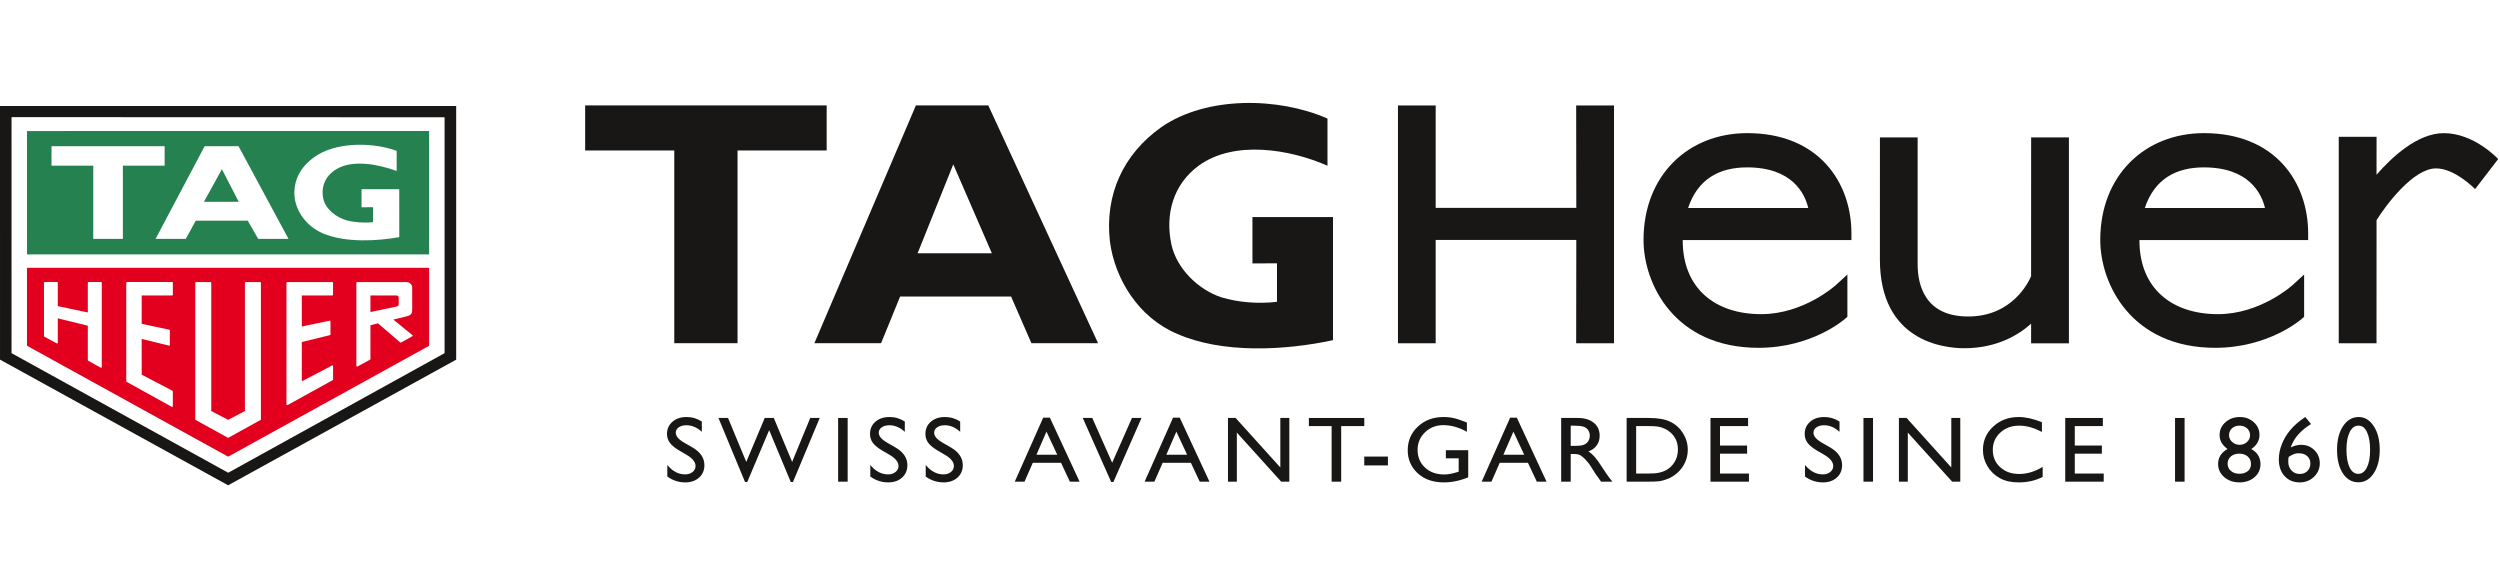
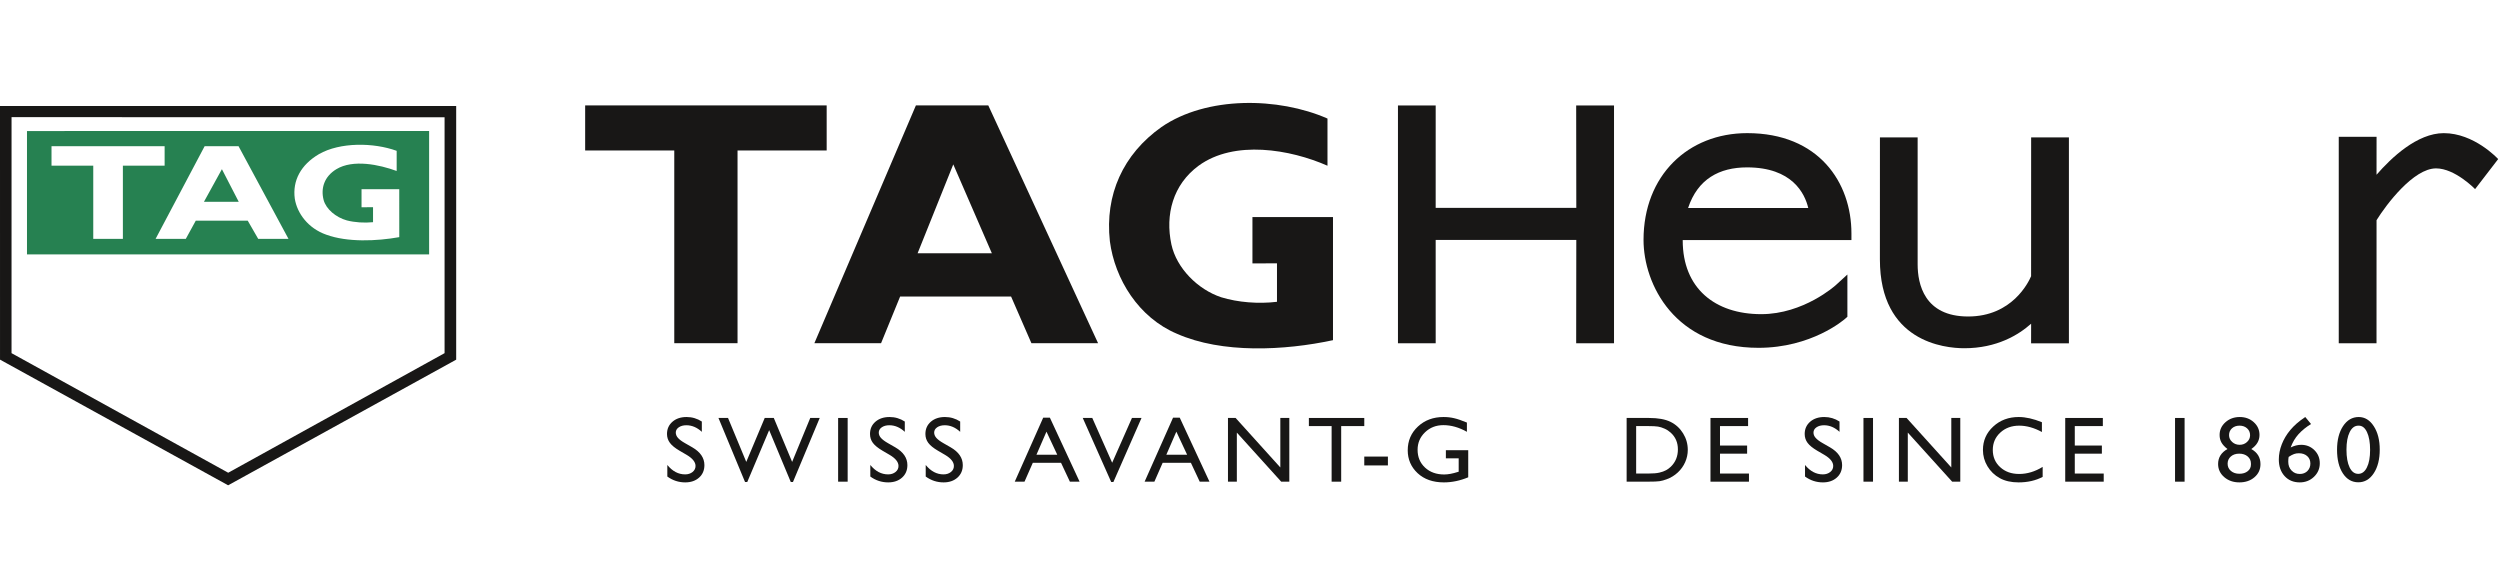
<svg xmlns="http://www.w3.org/2000/svg" width="340" height="80" viewBox="0 0 340 80" fill="none">
  <path d="M93.402 61.871L92.42 61.298C91.804 60.936 91.365 60.58 91.107 60.229C90.846 59.879 90.712 59.477 90.712 59.021C90.712 58.337 90.96 57.783 91.455 57.355C91.945 56.929 92.585 56.714 93.375 56.714C94.128 56.714 94.817 56.92 95.449 57.328V58.728C94.798 58.132 94.099 57.834 93.351 57.834C92.931 57.834 92.585 57.927 92.313 58.114C92.042 58.301 91.906 58.541 91.906 58.832C91.906 59.093 92.008 59.335 92.208 59.56C92.408 59.786 92.729 60.026 93.173 60.275L94.157 60.839C95.251 61.474 95.8 62.278 95.8 63.258C95.8 63.952 95.561 64.519 95.076 64.954C94.593 65.388 93.962 65.605 93.188 65.605C92.3 65.605 91.489 65.34 90.756 64.809V63.237C91.455 64.091 92.259 64.516 93.178 64.516C93.582 64.516 93.919 64.406 94.189 64.19C94.457 63.973 94.593 63.701 94.593 63.372C94.593 62.845 94.192 62.343 93.402 61.871Z" fill="#181716" />
  <path d="M110.194 56.843H111.483L107.844 65.551H107.545L104.606 58.499L101.629 65.551H101.324L97.71 56.843H99.012L101.492 62.82L104.002 56.843H105.237L107.73 62.82L110.194 56.843Z" fill="#181716" />
  <path d="M113.985 56.843H115.282V65.508H113.985V56.843Z" fill="#181716" />
  <path d="M121.005 61.871L120.025 61.298C119.409 60.936 118.968 60.58 118.709 60.229C118.449 59.879 118.321 59.477 118.321 59.021C118.321 58.337 118.563 57.783 119.058 57.355C119.55 56.929 120.191 56.714 120.978 56.714C121.733 56.714 122.422 56.92 123.053 57.328V58.728C122.401 58.132 121.706 57.834 120.956 57.834C120.534 57.834 120.19 57.927 119.918 58.114C119.647 58.301 119.513 58.541 119.513 58.832C119.513 59.093 119.611 59.335 119.811 59.56C120.015 59.786 120.335 60.026 120.776 60.275L121.76 60.839C122.856 61.474 123.405 62.278 123.405 63.258C123.405 63.952 123.165 64.519 122.681 64.954C122.196 65.388 121.567 65.605 120.793 65.605C119.906 65.605 119.094 65.34 118.363 64.809V63.237C119.06 64.091 119.867 64.516 120.783 64.516C121.187 64.516 121.524 64.406 121.792 64.19C122.062 63.973 122.196 63.701 122.196 63.372C122.196 62.845 121.799 62.343 121.005 61.871Z" fill="#181716" />
  <path d="M128.541 61.871L127.561 61.298C126.942 60.936 126.504 60.58 126.245 60.229C125.985 59.879 125.855 59.477 125.855 59.021C125.855 58.337 126.101 57.783 126.593 57.355C127.086 56.929 127.726 56.714 128.514 56.714C129.267 56.714 129.959 56.92 130.585 57.328V58.728C129.937 58.132 129.242 57.834 128.492 57.834C128.072 57.834 127.724 57.927 127.452 58.114C127.184 58.301 127.047 58.541 127.047 58.832C127.047 59.093 127.151 59.335 127.349 59.56C127.551 59.786 127.871 60.026 128.312 60.275L129.294 60.839C130.393 61.474 130.94 62.278 130.94 63.258C130.94 63.952 130.699 64.519 130.215 64.954C129.73 65.388 129.103 65.605 128.331 65.605C127.439 65.605 126.63 65.34 125.897 64.809V63.237C126.594 64.091 127.402 64.516 128.319 64.516C128.723 64.516 129.059 64.406 129.328 64.19C129.598 63.973 129.73 63.701 129.73 63.372C129.73 62.845 129.335 62.343 128.541 61.871Z" fill="#181716" />
  <path d="M143.786 61.841L142.32 58.706L140.958 61.841H143.786ZM141.876 56.801H142.783L146.825 65.507H145.504L144.303 62.945H140.46L139.333 65.507H138.007L141.876 56.801V56.801Z" fill="#181716" />
  <path d="M153.946 56.843H155.246L151.423 65.55H151.121L147.254 56.843H148.551L151.255 62.933L153.946 56.843Z" fill="#181716" />
  <path d="M161.448 61.841L159.983 58.706L158.622 61.841H161.448ZM159.536 56.801H160.444L164.487 65.507H163.161L161.964 62.945H158.119L156.996 65.507H155.668L159.536 56.801V56.801Z" fill="#181716" />
  <path d="M174.124 56.843H175.347V65.507H174.243L168.211 58.834V65.507H167.004V56.843H168.045L174.124 63.573V56.843Z" fill="#181716" />
  <path d="M178.007 56.843H185.542V57.947H182.401V65.508H181.1V57.947H178.007V56.843Z" fill="#181716" />
  <path d="M185.541 62.094H188.755V63.298H185.541V62.094Z" fill="#181716" />
  <path d="M196.639 61.231H199.679V64.913C198.568 65.375 197.465 65.605 196.371 65.605C194.879 65.605 193.685 65.186 192.791 64.348C191.897 63.508 191.451 62.474 191.451 61.244C191.451 59.948 191.914 58.868 192.84 58.007C193.766 57.145 194.928 56.714 196.322 56.714C196.833 56.714 197.313 56.767 197.769 56.876C198.227 56.982 198.803 57.181 199.5 57.468V58.726C198.425 58.122 197.357 57.819 196.298 57.819C195.311 57.819 194.48 58.143 193.807 58.788C193.13 59.436 192.793 60.231 192.793 61.171C192.793 62.159 193.13 62.965 193.805 63.591C194.478 64.216 195.347 64.529 196.41 64.529C196.926 64.529 197.541 64.416 198.259 64.188L198.381 64.151V62.337H196.639V61.231Z" fill="#181716" />
-   <path d="M207.289 61.841L205.824 58.706L204.462 61.841H207.289ZM205.379 56.801H206.287L210.33 65.506H209.006L207.805 62.945H203.962L202.837 65.506H201.511L205.379 56.801Z" fill="#181716" />
-   <path d="M214.003 57.89H213.618V60.637H214.106C214.756 60.637 215.205 60.584 215.444 60.474C215.687 60.367 215.877 60.203 216.011 59.984C216.147 59.768 216.214 59.52 216.214 59.24C216.214 58.97 216.138 58.721 215.989 58.496C215.84 58.276 215.626 58.12 215.356 58.027C215.083 57.936 214.632 57.89 214.003 57.89ZM212.319 65.506V56.843H214.576C215.49 56.843 216.216 57.059 216.752 57.494C217.286 57.929 217.553 58.515 217.553 59.258C217.553 59.763 217.422 60.201 217.157 60.567C216.895 60.935 216.518 61.214 216.026 61.393C216.316 61.575 216.601 61.823 216.881 62.137C217.157 62.451 217.546 62.998 218.046 63.779C218.36 64.272 218.613 64.64 218.801 64.888L219.281 65.506H217.744L217.349 64.936C217.337 64.917 217.31 64.881 217.273 64.832L217.02 64.492L216.62 63.86L216.191 63.184C215.921 62.828 215.675 62.544 215.456 62.336C215.231 62.126 215.034 61.973 214.854 61.88C214.676 61.789 214.374 61.741 213.954 61.741H213.618V65.506H212.319V65.506Z" fill="#181716" />
  <path d="M224.134 57.947H222.516V64.402H224.173C224.824 64.402 225.324 64.361 225.681 64.275C226.04 64.19 226.34 64.083 226.578 63.952C226.817 63.822 227.036 63.661 227.234 63.47C227.875 62.848 228.194 62.063 228.194 61.115C228.194 60.184 227.865 59.424 227.21 58.836C226.968 58.616 226.693 58.435 226.378 58.295C226.062 58.153 225.767 58.06 225.487 58.015C225.207 57.969 224.756 57.947 224.134 57.947ZM221.222 65.507V56.843H224.27C225.501 56.843 226.474 57.018 227.192 57.373C227.908 57.727 228.477 58.248 228.9 58.937C229.324 59.622 229.538 60.373 229.538 61.184C229.538 61.764 229.419 62.321 229.185 62.848C228.951 63.379 228.62 63.845 228.189 64.247C227.748 64.661 227.236 64.973 226.652 65.185C226.313 65.312 225.998 65.398 225.715 65.441C225.428 65.486 224.883 65.507 224.083 65.507H221.222Z" fill="#181716" />
  <path d="M232.625 56.843H237.74V57.947H233.919V60.595H237.608V61.699H233.919V64.402H237.859V65.508H232.625V56.843Z" fill="#181716" />
  <path d="M248.128 61.871L247.145 61.298C246.529 60.936 246.091 60.58 245.829 60.229C245.569 59.879 245.438 59.477 245.438 59.021C245.438 58.337 245.688 57.783 246.18 57.355C246.672 56.929 247.313 56.714 248.1 56.714C248.853 56.714 249.545 56.92 250.174 57.328V58.728C249.524 58.132 248.827 57.834 248.078 57.834C247.657 57.834 247.311 57.927 247.04 58.114C246.768 58.301 246.634 58.541 246.634 58.832C246.634 59.093 246.733 59.335 246.936 59.56C247.135 59.786 247.453 60.026 247.899 60.275L248.882 60.839C249.979 61.474 250.527 62.278 250.527 63.258C250.527 63.952 250.286 64.519 249.801 64.954C249.317 65.388 248.688 65.605 247.915 65.605C247.024 65.605 246.215 65.34 245.483 64.809V63.237C246.181 64.091 246.987 64.516 247.905 64.516C248.307 64.516 248.644 64.406 248.915 64.19C249.185 63.973 249.317 63.701 249.317 63.372C249.317 62.845 248.922 62.343 248.128 61.871Z" fill="#181716" />
  <path d="M253.431 56.843H254.73V65.507H253.431V56.843Z" fill="#181716" />
  <path d="M265.377 56.843H266.598V65.507H265.492L259.461 58.834V65.507H258.253V56.843H259.295L265.377 63.573V56.843Z" fill="#181716" />
  <path d="M277.802 63.496V64.856C276.856 65.356 275.762 65.605 274.52 65.605C273.513 65.605 272.658 65.411 271.959 65.02C271.257 64.631 270.702 64.095 270.294 63.411C269.883 62.729 269.68 61.99 269.68 61.194C269.68 59.931 270.146 58.868 271.082 58.007C272.017 57.145 273.172 56.714 274.542 56.714C275.49 56.714 276.542 56.951 277.7 57.422V58.754C276.647 58.178 275.618 57.889 274.612 57.889C273.581 57.889 272.721 58.204 272.042 58.831C271.36 59.458 271.02 60.244 271.02 61.19C271.02 62.141 271.355 62.926 272.027 63.537C272.697 64.152 273.555 64.459 274.602 64.459C275.694 64.459 276.762 64.138 277.802 63.496" fill="#181716" />
  <path d="M280.871 56.843H285.986V57.947H282.17V60.594H285.854V61.699H282.17V64.402H286.105V65.507H280.871V56.843Z" fill="#181716" />
  <path d="M295.806 56.843H297.104V65.508H295.806V56.843Z" fill="#181716" />
  <path d="M306.011 59.192C306.011 58.813 305.875 58.502 305.605 58.256C305.336 58.012 304.993 57.888 304.579 57.888C304.162 57.888 303.82 58.01 303.55 58.249C303.284 58.492 303.151 58.801 303.151 59.179C303.151 59.539 303.29 59.85 303.574 60.109C303.857 60.365 304.196 60.493 304.591 60.493C304.986 60.493 305.319 60.366 305.595 60.111C305.873 59.855 306.011 59.549 306.011 59.192ZM306.128 63.175V63.052C306.128 62.653 305.98 62.327 305.683 62.076C305.388 61.824 305.003 61.697 304.53 61.697C304.067 61.697 303.689 61.825 303.397 62.078C303.105 62.334 302.956 62.661 302.956 63.063C302.956 63.467 303.107 63.796 303.407 64.048C303.706 64.304 304.091 64.431 304.567 64.431C305.024 64.431 305.399 64.314 305.69 64.081C305.984 63.848 306.128 63.547 306.128 63.175V63.175ZM301.866 59.152C301.866 58.472 302.132 57.899 302.661 57.424C303.19 56.952 303.84 56.714 304.605 56.714C305.361 56.714 305.996 56.948 306.513 57.417C307.035 57.886 307.291 58.464 307.291 59.152C307.291 59.923 306.92 60.563 306.172 61.067C307.008 61.532 307.425 62.218 307.425 63.12C307.425 63.84 307.156 64.433 306.611 64.902C306.069 65.371 305.383 65.604 304.556 65.604C303.738 65.604 303.048 65.366 302.493 64.887C301.939 64.407 301.662 63.814 301.662 63.107C301.662 62.226 302.084 61.545 302.934 61.067C302.554 60.769 302.279 60.472 302.115 60.176C301.95 59.883 301.866 59.539 301.866 59.152" fill="#181716" />
  <path d="M311.257 62.138C311.22 62.334 311.203 62.549 311.203 62.788C311.203 63.276 311.348 63.675 311.647 63.988C311.942 64.304 312.32 64.459 312.78 64.459C313.196 64.459 313.538 64.325 313.808 64.057C314.076 63.789 314.21 63.451 314.21 63.042C314.21 62.625 314.067 62.286 313.782 62.031C313.492 61.773 313.114 61.642 312.644 61.642C312.403 61.642 312.186 61.677 311.991 61.749C311.795 61.819 311.547 61.948 311.257 62.138ZM313.389 56.802L313.518 56.715L314.3 57.665C313.609 58.093 313.038 58.559 312.583 59.067C312.129 59.575 311.779 60.169 311.532 60.855C312.01 60.616 312.488 60.495 312.961 60.495C313.674 60.495 314.272 60.738 314.761 61.221C315.249 61.707 315.492 62.3 315.492 63.003C315.492 63.729 315.227 64.343 314.697 64.85C314.167 65.354 313.523 65.605 312.766 65.605C311.915 65.605 311.228 65.319 310.706 64.747C310.182 64.172 309.92 63.422 309.92 62.493C309.92 61.8 310.054 61.106 310.326 60.417C310.594 59.727 310.982 59.08 311.486 58.477C311.991 57.875 312.626 57.316 313.389 56.802" fill="#181716" />
  <path d="M320.798 57.889H320.735C320.24 57.889 319.844 58.183 319.556 58.769C319.264 59.355 319.12 60.148 319.12 61.151C319.12 62.179 319.263 62.985 319.546 63.568C319.829 64.153 320.221 64.444 320.721 64.444C321.22 64.444 321.612 64.153 321.9 63.568C322.192 62.985 322.334 62.19 322.334 61.187C322.334 60.182 322.195 59.38 321.917 58.782C321.641 58.187 321.267 57.889 320.798 57.889ZM320.787 56.714C321.612 56.714 322.297 57.132 322.836 57.966C323.376 58.801 323.645 59.86 323.645 61.145C323.645 62.461 323.376 63.53 322.836 64.356C322.297 65.18 321.596 65.592 320.736 65.592C319.861 65.592 319.159 65.188 318.63 64.38C318.102 63.573 317.838 62.501 317.838 61.167C317.838 59.852 318.111 58.78 318.655 57.953C319.205 57.127 319.914 56.714 320.787 56.714" fill="#181716" />
  <path d="M181.292 46.263C174.691 47.684 166.201 48.106 160.073 45.395C154.842 43.194 151.608 37.946 150.943 32.81C150.247 26.504 152.72 20.979 157.971 17.268C164.115 13.05 173.848 13.188 180.538 16.123V22.539C175.477 20.308 167.863 18.995 163.009 22.539C159.52 25.11 158.44 29.183 159.313 33.259C160.015 36.467 162.888 39.369 166.089 40.429C168.358 41.125 171.143 41.351 173.67 41.045V35.814L170.332 35.822V29.52H181.287V46.263H181.292Z" fill="#181716" />
  <path d="M100.305 46.675V20.465H112.427V14.336H79.582V20.465H91.701V46.675H100.305Z" fill="#181716" />
  <path d="M134.406 14.334H124.563L110.756 46.674H119.825L122.418 40.326H137.506L140.272 46.674H149.338L134.406 14.334ZM124.792 34.446L129.645 22.356L134.894 34.446H124.792Z" fill="#181716" />
  <path d="M214.377 28.271H195.252L195.254 14.343H190.122V46.681H195.254L195.252 32.627H214.377L214.36 46.681H219.506V14.343H214.36L214.377 28.271Z" fill="#181716" />
  <path d="M276.229 37.565C275.875 38.402 273.629 43.043 267.668 43.043C261.691 43.043 260.799 38.602 260.799 35.956V18.684H255.671L255.666 35.286C255.666 46.49 264.454 47.36 267.145 47.36C271.579 47.36 274.54 45.533 276.233 44.023L276.228 46.692H281.372V18.684H276.235L276.229 37.565Z" fill="#181716" />
  <path d="M339.751 21.635C339.617 21.492 336.451 18.108 332.355 18.108C328.744 18.108 325.226 21.438 323.208 23.767L323.213 18.605H318.07V46.681H323.206L323.211 29.944C324.542 27.8 328.235 22.9 331.306 22.9C333.879 22.9 336.585 25.69 336.612 25.718L339.751 21.635Z" fill="#181716" />
  <path d="M229.58 28.287C230.891 24.343 233.828 22.764 237.605 22.764C243.738 22.764 245.455 26.31 245.923 28.287H229.58ZM237.621 18.106C229.581 18.106 223.52 23.861 223.52 32.626C223.52 38.651 227.765 47.303 239.156 47.303C246.372 47.303 250.758 43.51 250.942 43.349L251.245 43.082V37.335L249.656 38.789C249.612 38.83 245.295 42.725 239.525 42.725C233.238 42.725 228.849 39.208 228.849 32.704V32.648H251.795V31.746C251.795 24.82 247.358 18.106 237.621 18.106Z" fill="#181716" />
-   <path d="M291.695 28.287C293.006 24.343 295.944 22.764 299.721 22.764C305.854 22.764 307.57 26.31 308.038 28.287H291.695ZM299.736 18.106C291.697 18.106 285.635 23.861 285.635 32.626C285.635 38.651 289.88 47.303 301.271 47.303C308.488 47.303 312.874 43.51 313.057 43.349L313.361 43.082V37.335L311.771 38.789C311.727 38.83 307.411 42.725 301.641 42.725C295.353 42.725 290.964 39.208 290.964 32.704V32.648H313.91V31.746C313.91 24.82 309.473 18.106 299.736 18.106Z" fill="#181716" />
  <path fill-rule="evenodd" clip-rule="evenodd" d="M0 14.417L0.002 48.909L31.026 66L62.041 48.913V14.415L0 14.417ZM1.569 48.029L1.571 15.93L60.462 15.948V48.031L60.432 48.045L31.056 64.281H31.013L31 64.273L1.569 48.029Z" fill="#181716" />
-   <path fill-rule="evenodd" clip-rule="evenodd" d="M3.67 47.021V36.425H58.36V47.028L31.028 62.107L3.67 47.021ZM13.687 49.997L11.993 49.057C11.96 49.039 11.942 49.008 11.942 48.972V44.294L7.858 43.292V46.614C7.858 46.649 7.839 46.681 7.807 46.699C7.778 46.715 7.737 46.717 7.707 46.699L6.033 45.786C6.002 45.768 5.982 45.735 5.982 45.699L5.98 38.454C5.98 38.428 5.992 38.404 6.011 38.386C6.029 38.368 6.055 38.356 6.082 38.356H7.757C7.813 38.356 7.858 38.401 7.858 38.454V41.633L11.942 42.494V38.454C11.942 38.401 11.988 38.356 12.042 38.356H13.738C13.792 38.356 13.84 38.401 13.84 38.454V49.912C13.84 49.946 13.819 49.979 13.789 49.997C13.757 50.013 13.719 50.015 13.687 49.997ZM23.361 55.328C23.392 55.346 23.426 55.344 23.456 55.328C23.487 55.31 23.505 55.279 23.505 55.243V53.232C23.505 53.195 23.485 53.16 23.453 53.144L19.27 50.954V46.093L23.025 47.013C23.056 47.011 23.098 46.969 23.098 46.914L23.1 44.929C23.1 44.891 23.054 44.847 23.003 44.836L19.27 44.041V40.182H23.41C23.463 40.182 23.507 40.138 23.507 40.084V38.454C23.507 38.4 23.463 38.356 23.41 38.356H17.267C17.215 38.356 17.171 38.4 17.171 38.454V51.845C17.171 51.88 17.189 51.913 17.22 51.931L23.361 55.328ZM35.483 38.455L35.485 57.032C35.485 57.068 35.464 57.1 35.434 57.117L31.075 59.522C31.043 59.54 31.004 59.54 30.973 59.523L26.606 57.117C26.573 57.099 26.555 57.066 26.555 57.032V38.455C26.555 38.428 26.565 38.404 26.584 38.386C26.604 38.368 26.629 38.357 26.657 38.357H28.629C28.685 38.357 28.731 38.401 28.731 38.455V55.898L31.024 57.097L33.309 55.898V38.455C33.309 38.401 33.354 38.357 33.41 38.357H35.383C35.439 38.357 35.483 38.401 35.483 38.455ZM45.298 51.614V49.798C45.298 49.764 45.279 49.732 45.249 49.714C45.217 49.697 45.179 49.697 45.149 49.712L41.046 51.863V46.517L44.869 45.579C44.913 45.568 44.945 45.529 44.945 45.483V43.706C44.945 43.677 44.93 43.649 44.906 43.63C44.888 43.617 44.865 43.609 44.843 43.609L41.046 44.408V40.182H45.195C45.249 40.182 45.295 40.14 45.295 40.085V38.455C45.295 38.401 45.249 38.357 45.195 38.357H39.06C39.004 38.357 38.958 38.401 38.958 38.455V55.003C38.958 55.039 38.978 55.071 39.009 55.088C39.039 55.106 39.08 55.106 39.111 55.088L45.247 51.699C45.278 51.683 45.298 51.65 45.298 51.614ZM48.616 49.843C48.584 49.859 48.544 49.859 48.513 49.843C48.483 49.825 48.464 49.792 48.464 49.758L48.462 38.473C48.462 38.416 48.515 38.358 48.566 38.358H55.126C55.139 38.356 55.167 38.356 55.192 38.356C55.657 38.356 55.981 38.6 56.057 39.028L56.062 41.973C56.069 42.577 55.972 42.854 55.353 43.007L53.491 43.461L56.123 45.606C56.132 45.624 56.133 45.647 56.128 45.666C56.123 45.692 56.106 45.717 56.081 45.73L54.548 46.584C54.504 46.611 54.444 46.597 54.415 46.558L51.405 43.972L50.38 44.23V48.869C50.38 48.877 50.375 48.884 50.368 48.889L48.616 49.843ZM50.38 40.183H53.937C54.096 40.183 54.225 40.307 54.225 40.46V41.325C54.225 41.523 54.186 41.631 53.92 41.691L50.38 42.437V40.183Z" fill="#E3001E" />
  <path fill-rule="evenodd" clip-rule="evenodd" d="M3.67 34.602V17.821L58.36 17.818V34.602H3.67ZM44.364 31.914C47.235 32.967 51.211 32.804 54.301 32.251L54.298 25.732H49.169V28.186L50.733 28.181V30.218C49.549 30.339 48.243 30.251 47.181 29.979C45.683 29.567 44.337 28.437 44.009 27.186C43.601 25.6 44.104 24.012 45.738 23.014C48.012 21.633 51.579 22.386 53.947 23.253V20.513C50.816 19.373 46.257 19.317 43.383 20.959C40.919 22.405 39.762 24.556 40.09 27.012C40.402 29.012 41.913 31.055 44.364 31.914ZM26.626 30.009L25.27 32.484H21.162L27.832 19.881H32.441L39.233 32.484H35.115L33.691 30.009H26.626ZM27.737 27.445L30.18 23.008L32.468 27.445H27.737ZM16.712 22.533V32.486H12.683V22.533H7.006V19.882H22.389V22.533H16.712Z" fill="#268151" />
</svg>